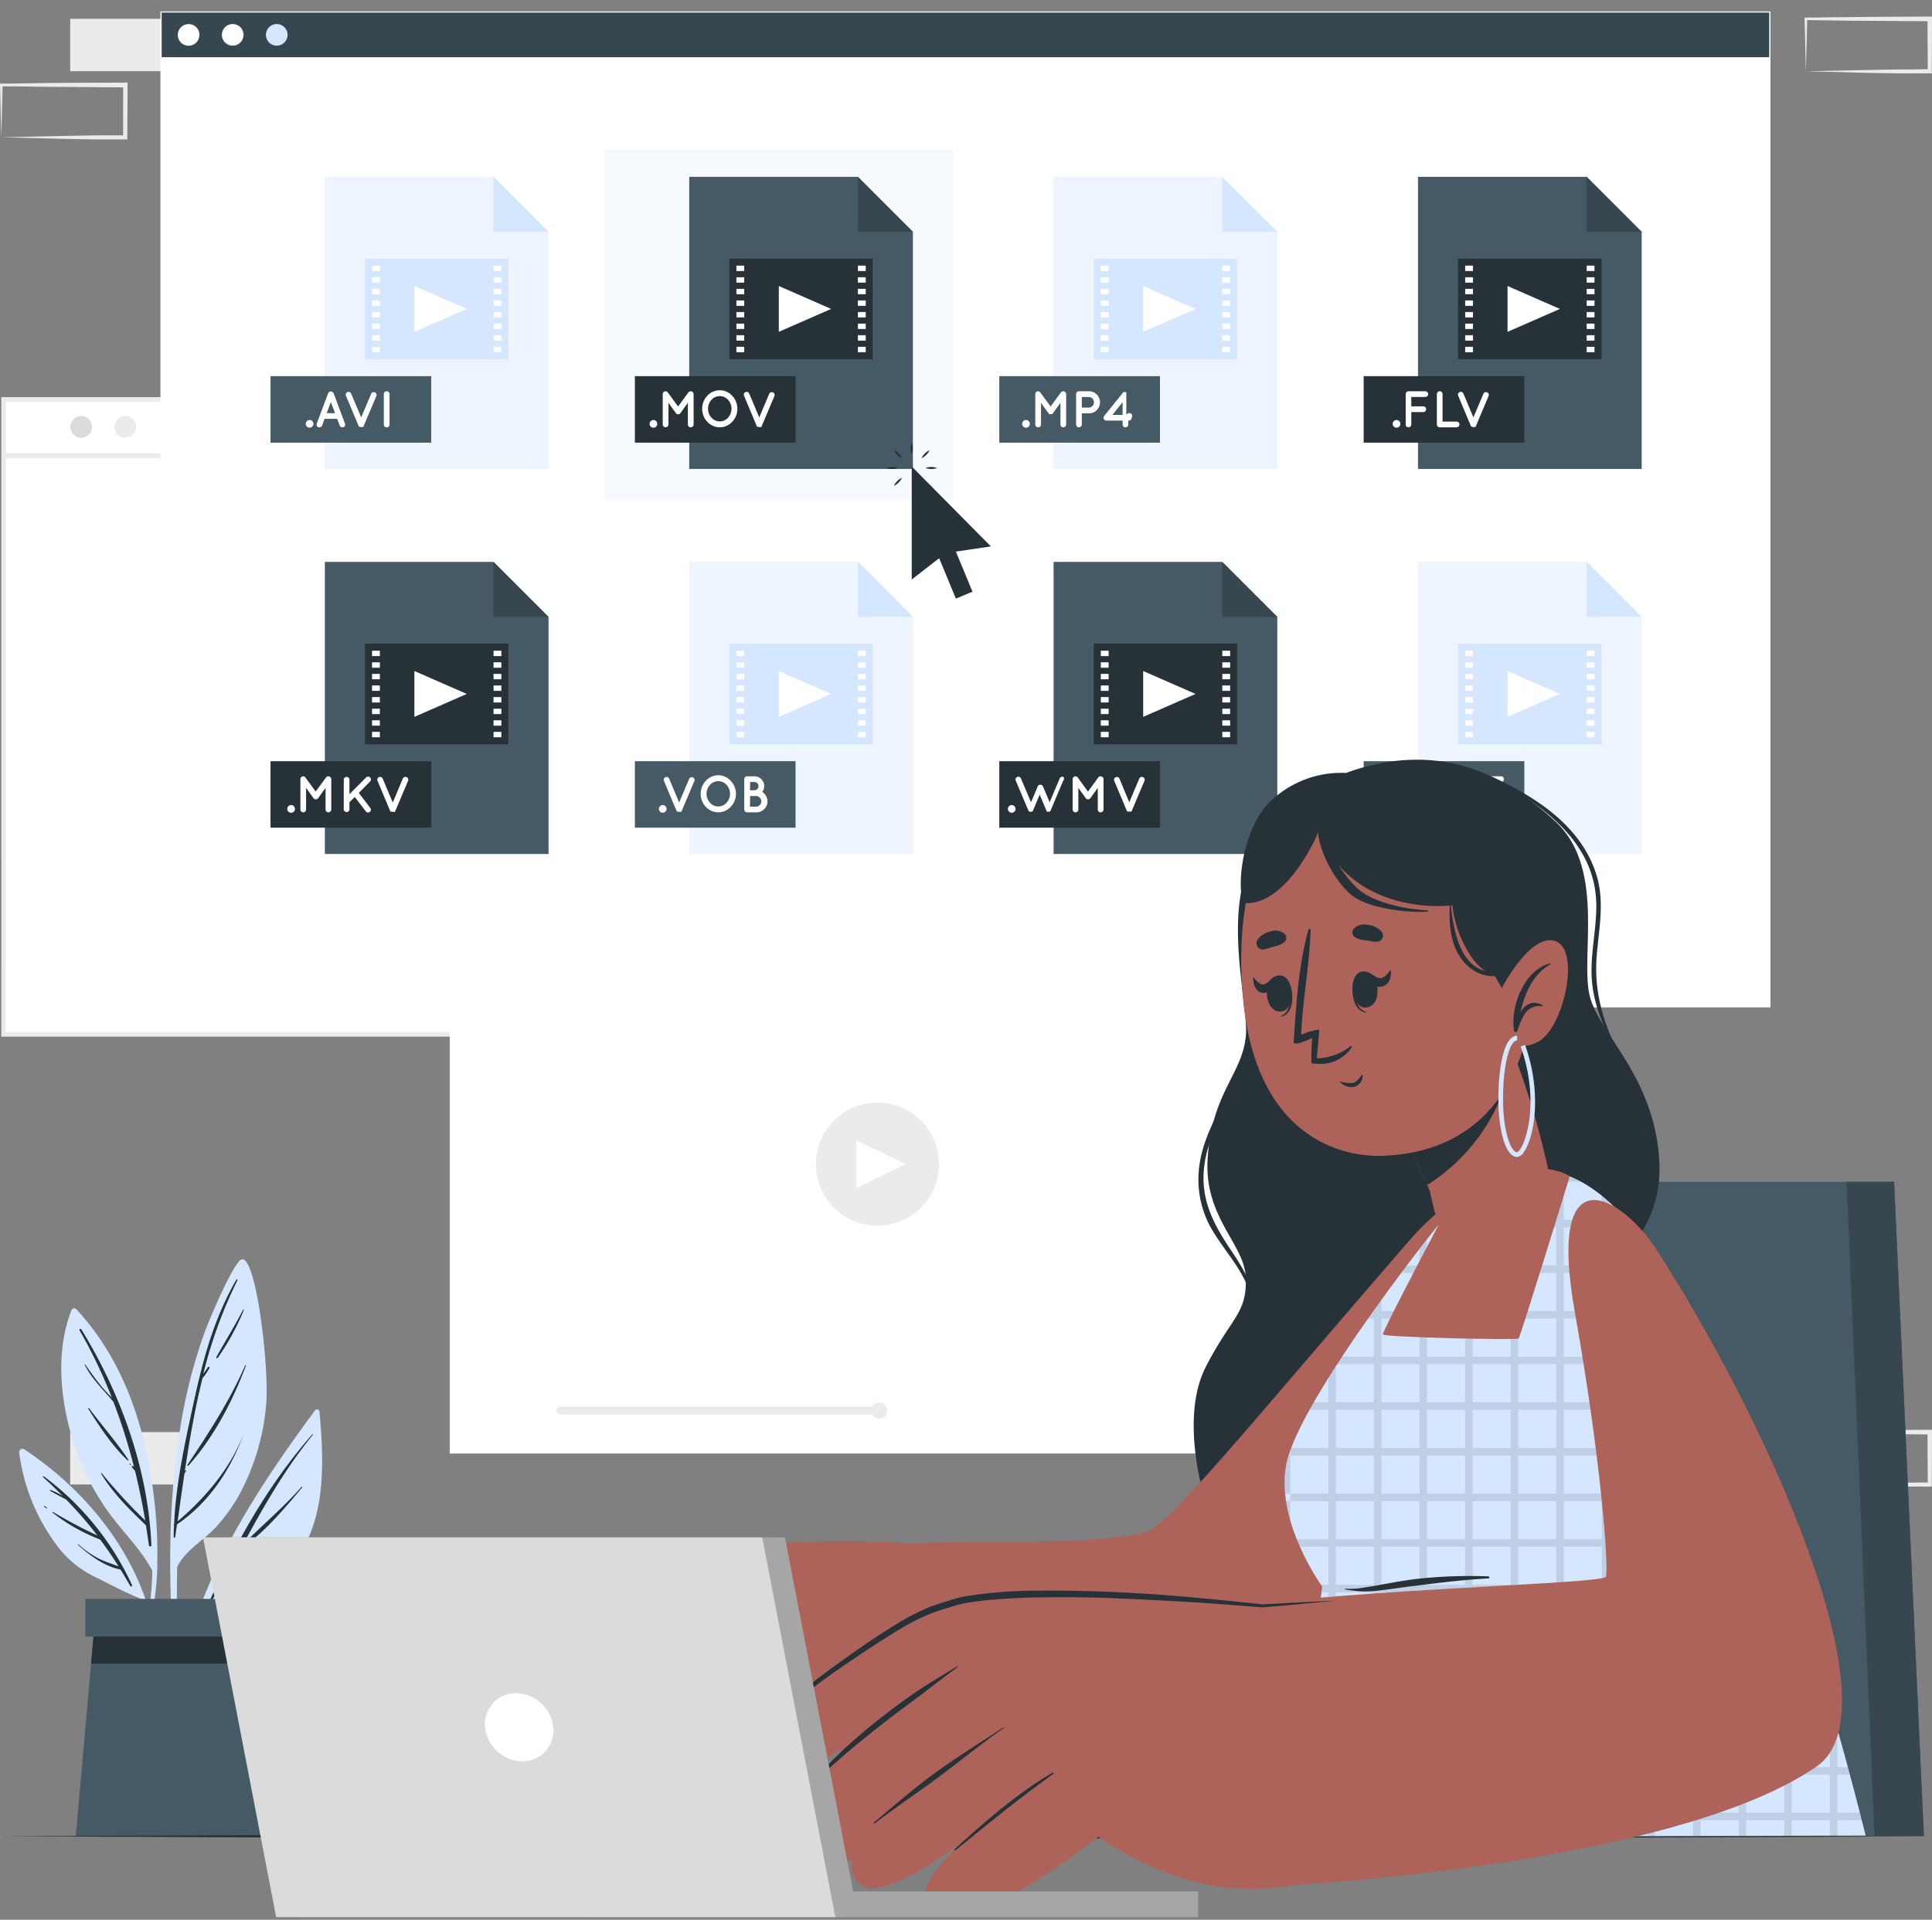
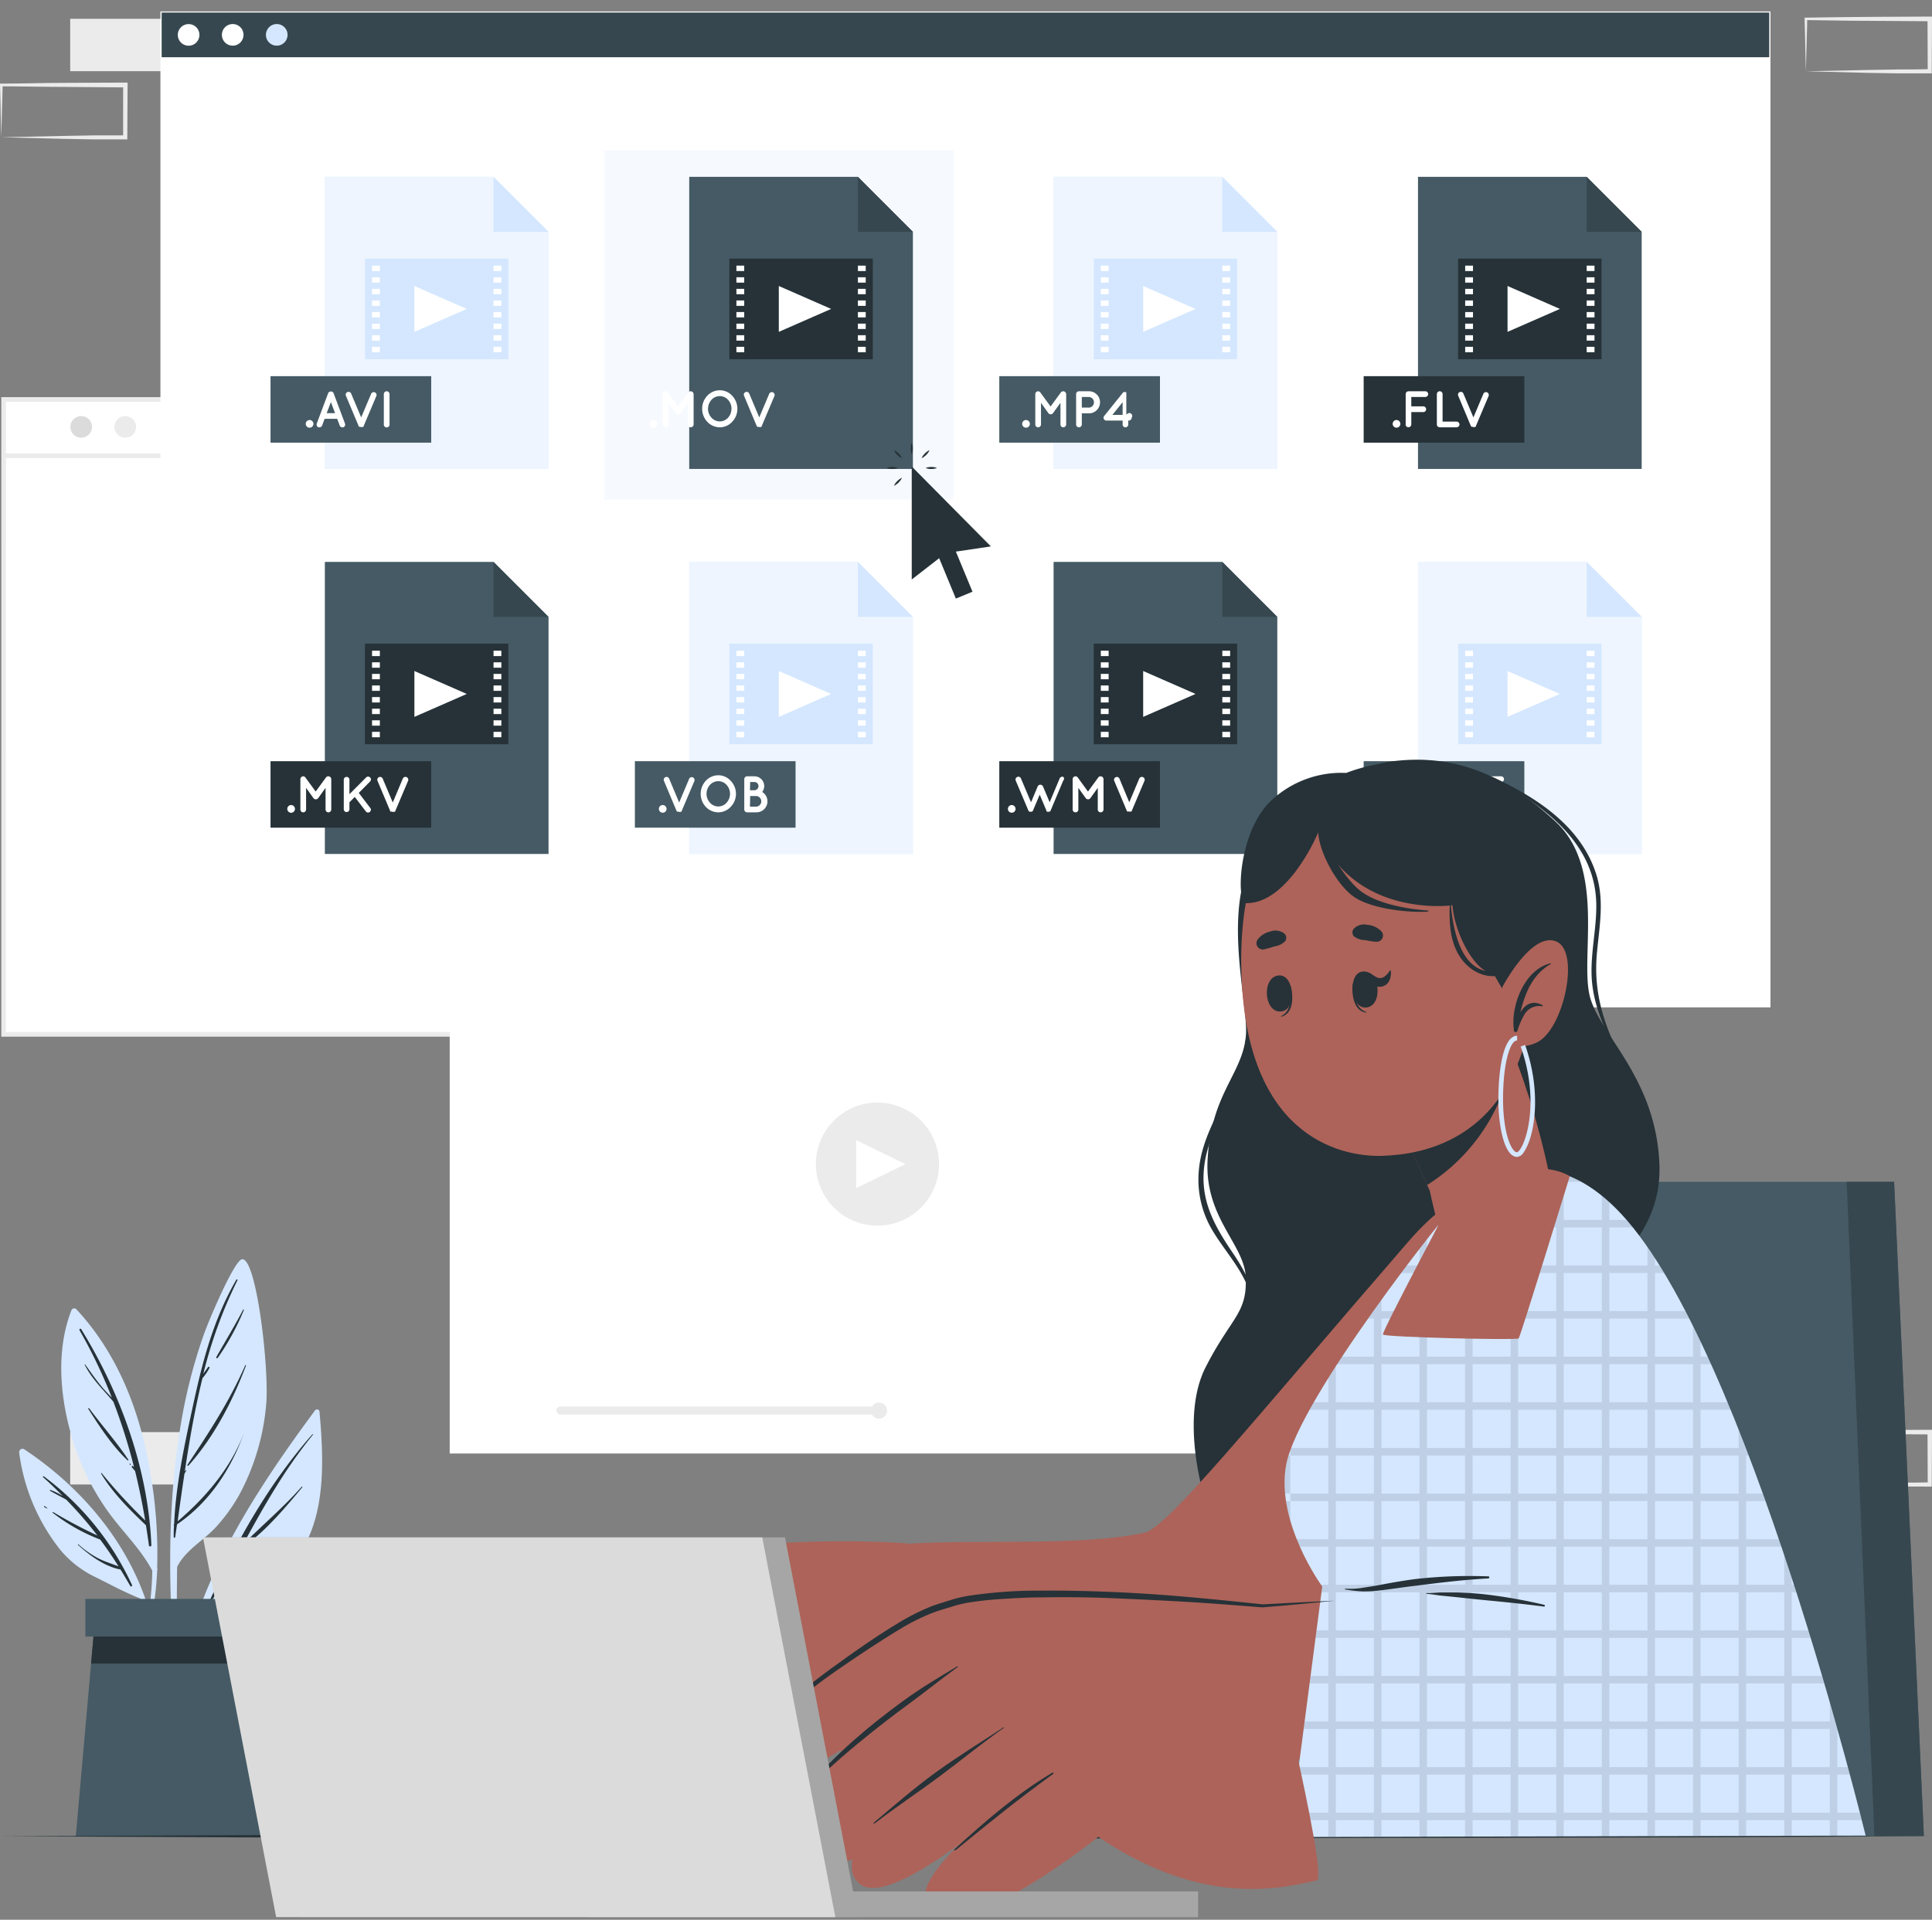
<svg xmlns="http://www.w3.org/2000/svg" width="653" height="649" fill="none">
  <rect width="100%" height="100%" fill="#808080" stroke="none" />
  <path fill="#EBEBEB" d="m587.001 479.511 21.135-.427 10.409-.19h10.346l-.697.696-.094-17.686.791.775-20.993-.174c-6.976 0-13.952-.174-20.944-.253l.443-.427c0 2.895-.143 5.806-.222 8.748l-.174 8.938zm0 0-.221-8.748c0-2.958-.174-5.948-.206-8.938v-.427h.427c6.992 0 13.969-.253 20.945-.253l20.945-.095h.79v19.204h-.711c-3.528 0-7.072 0-10.583-.079l-10.536-.19-20.85-.474zm23.368 22.321 21.134-.427 10.409-.19c3.464 0 6.897 0 10.346-.079l-.696.696-.079-17.686.775.776-20.945-.143c-6.976 0-13.952-.174-20.944-.253l.442-.427c0 2.895-.142 5.806-.205 8.748l-.237 8.985zm0 0-.222-8.748c0-2.958-.174-5.948-.206-8.938v-.427h.428c6.992-.079 13.968-.253 20.944-.253l20.881-.111h.807v.807l-.079 17.686v.712h-.728c-3.527 0-7.055 0-10.583-.079l-10.535-.19-20.707-.459zm-46.731.016h41.889v-17.702h-41.889v17.702zM424.775 138.893l21.119-.443 10.409-.174c3.464 0 6.913 0 10.361-.095l-.712.712v-17.702l.791.791-20.944-.111c-6.992 0-13.969-.174-20.945-.253l.427-.427c0 2.895-.142 5.806-.205 8.748l-.301 8.954zm0 0-.237-8.764c0-2.958-.174-5.948-.206-8.938v-.427h.443c6.976 0 13.953-.253 20.945-.253l20.944-.095h.791v.807l-.095 17.701v.712h-11.295l-10.535-.19-20.755-.553zm23.351 22.32 21.119-.443 10.409-.174c3.464 0 6.913 0 10.362-.095l-.712.712-.048-17.702.791.791-20.944-.11c-6.977 0-13.969-.174-20.945-.253l.427-.428c0 2.895-.126 5.806-.206 8.748l-.253 8.954zm0 0-.221-8.764c-.079-2.958-.19-5.948-.206-8.938v-.427h.427c6.977-.079 13.969-.253 20.945-.253l20.945-.095h.79v.807l-.094 17.702v.696h-.696c-3.528 0-7.072 0-10.599-.079l-10.536-.19-20.755-.459zm-46.714-.016h41.889v-17.701h-41.889v17.701zM23.728 501.848h41.89v-17.702h-41.89v17.702zm0-477.787h41.89V6.359h-41.89v17.702zM.443 46.398l21.119-.443 10.409-.19h10.361l-.712.712V28.775l.791.775-21.087-.174c-6.992 0-13.968-.19-20.881-.19l.427-.427c0 2.895-.142 5.806-.206 8.748l-.221 8.89zm0 0-.237-8.764c0-2.958-.174-5.948-.206-8.938v-.427h.443c6.976 0 13.953-.253 20.945-.253l20.944-.095h.791v.807l-.095 17.701v.696H31.733l-10.535-.19-20.755-.537zm609.926-22.305 21.134-.443 10.409-.174c3.464 0 6.897 0 10.346-.095l-.696.712-.079-17.702.775.791-20.945-.142c-6.976 0-13.952-.174-20.944-.253l.442-.428c0 2.895-.142 5.806-.205 8.748l-.237 8.986zm0 0-.222-8.764c0-2.958-.174-5.932-.206-8.938v-.427h.428c6.992-.08 13.968-.237 20.944-.253l20.881-.11h.807v.79l-.079 17.702v.712h-11.311l-10.535-.174-20.707-.538zM377.381 418.671h-41.889v17.702h41.889v-17.702zm-23.365-22.321-21.134.443-10.393.174c-3.465.079-6.913 0-10.362.079l.712-.696.079 17.701-.791-.791 20.945.095c6.976 0 13.968.174 20.944.269l-.427.427c0-2.895.127-5.821.206-8.764l.221-8.937zm0 0 .222 8.748c.079 2.958.174 5.948.205 8.953v.427H354c-6.976.079-13.968.253-20.944.253l-20.945.111h-.791v-.791l.079-17.701v-.712h.681c3.527 0 7.071 0 10.583.095l10.551.174 20.802.443z" />
  <path fill="#fff" d="M290.331 135.049H1.156v214.619h289.175V135.049z" />
  <path fill="#EBEBEB" d="M291.119 350.459H.441V134.258h290.757l-.079 216.201zM1.944 348.877h287.593V135.84H2.023l-.079 213.037z" />
  <path fill="#EBEBEB" d="M290.331 153.288H1.156v1.582h289.175v-1.582z" />
  <path fill="#fff" d="M16.262 144.318a3.656 3.656 0 0 1-4.367 3.584 3.655 3.655 0 0 1 .712-7.238 3.638 3.638 0 0 1 3.655 3.654z" />
  <path fill="#DBDBDB" d="M31.101 144.318a3.651 3.651 0 0 1-2.255 3.376 3.65 3.65 0 0 1-3.983-.792 3.653 3.653 0 1 1 6.238-2.584z" />
  <path fill="#EBEBEB" d="M45.988 144.318a3.654 3.654 0 1 1-3.638-3.654 3.636 3.636 0 0 1 3.366 2.257c.182.443.274.918.272 1.397zm395.179 132.945H151.992v18.461h289.175v-18.461z" />
  <path fill="#fff" d="M167.035 286.533a3.655 3.655 0 1 1-7.31 0 3.655 3.655 0 0 1 7.31 0zm14.902 0a3.657 3.657 0 0 1-2.255 3.376 3.653 3.653 0 1 1 2.255-3.376z" />
  <path fill="#D4E7FF" d="M196.84 286.533a3.658 3.658 0 0 1-2.256 3.376 3.65 3.65 0 0 1-3.982-.792 3.655 3.655 0 0 1 .553-5.622 3.652 3.652 0 0 1 2.03-.616 3.67 3.67 0 0 1 3.655 3.654z" />
  <path fill="#fff" d="M441.167 295.739H151.992v195.636h289.175V295.739z" />
  <path fill="#EBEBEB" d="M281.868 408.261a20.8 20.8 0 0 1 26.268-32.004 20.806 20.806 0 0 1 8.847 21.353 20.804 20.804 0 0 1-5.692 10.651 20.815 20.815 0 0 1-29.423 0z" />
  <path fill="#fff" d="M289.379 401.665v-16.23l16.673 8.115-16.673 8.115zm112.302 73.828H189.388a1.361 1.361 0 0 0 0 2.721h212.293a1.36 1.36 0 1 0 0-2.721z" />
  <path fill="#EBEBEB" d="M189.388 475.493a1.361 1.361 0 0 0 0 2.721h107.713v-2.721H189.388z" />
  <path fill="#EBEBEB" d="M294.379 476.869a2.717 2.717 0 0 1 3.252-2.668 2.728 2.728 0 0 1 1.393.744 2.727 2.727 0 0 1 .59 2.966 2.72 2.72 0 0 1-5.235-1.042z" />
  <path fill="#fff" d="M424.082 472.456v3.955h1.25v-2.705h2.705v-1.25h-3.955zm8.147 0h-2.706v1.25h2.706v2.705h1.249v-3.955h-1.249zm0 7.894h-2.706v1.249h3.955v-3.954h-1.249v2.705zm-6.897-2.705h-1.25v3.954h3.955v-1.249h-2.705v-2.705zm-263.437-4.747v7.926l6.39-3.971-6.39-3.955zm9.856 4.066a1.573 1.573 0 0 1 .253-.886.842.842 0 0 1 .696-.427.83.83 0 0 1 .696.427c.177.261.266.572.253.886.008.32-.08.634-.253.902a.842.842 0 0 1-.294.302.843.843 0 0 1-.402.125.886.886 0 0 1-.696-.427 1.573 1.573 0 0 1-.253-.902zm1.487 0a1.33 1.33 0 0 0-.174-.664.413.413 0 0 0-.364-.222c-.111 0-.238 0-.348.222a1.186 1.186 0 0 0-.19.664c-.002.24.064.476.19.681a.393.393 0 0 0 .356.223.4.4 0 0 0 .356-.223c.113-.209.173-.443.174-.681zm1.215 0c0-.315.093-.624.269-.886a.83.83 0 0 1 .696-.427.842.842 0 0 1 .696.427c.171.264.259.572.253.886.009.32-.079.634-.253.902a.882.882 0 0 1-.696.427.843.843 0 0 1-.402-.125.842.842 0 0 1-.294-.302 1.581 1.581 0 0 1-.269-.902zm1.582 0a1.186 1.186 0 0 0-.19-.664c-.11-.158-.237-.237-.348-.222a.429.429 0 0 0-.364.222 1.33 1.33 0 0 0-.174.664c.001.238.061.472.174.681a.469.469 0 0 0 .364.221.442.442 0 0 0 .348-.221c.088-.216.115-.451.079-.681h.111zm1.441-.712a.285.285 0 1 1 0 .57.285.285 0 0 1 0-.57zm0 1.503c.076 0 .148.03.202.083a.288.288 0 0 1 0 .403.288.288 0 0 1-.403 0 .284.284 0 0 1 .201-.486zm.536-.791c.002-.312.09-.619.253-.886a.868.868 0 0 1 .712-.427.848.848 0 0 1 .696.427c.17.264.258.572.253.886.008.32-.08.634-.253.902a.89.89 0 0 1-.696.427.9.9 0 0 1-.712-.427 1.769 1.769 0 0 1-.253-.902zm1.487 0a1.194 1.194 0 0 0-.174-.664c-.111-.158-.238-.237-.348-.222a.413.413 0 0 0-.364.222 1.33 1.33 0 0 0-.174.664c.001.238.061.472.174.681a.393.393 0 0 0 .356.223.4.4 0 0 0 .356-.223c.12-.207.18-.442.174-.681zm1.283 0a1.578 1.578 0 0 1 .253-.885.775.775 0 0 1 1.392 0c.177.26.266.571.253.885.009.32-.08.634-.253.902a.781.781 0 0 1-.696.434.78.78 0 0 1-.696-.434 1.573 1.573 0 0 1-.253-.902zm1.487 0a1.186 1.186 0 0 0-.19-.664.376.376 0 0 0-.348-.221c-.111 0-.237 0-.348.221a1.186 1.186 0 0 0-.19.664c-.002.24.064.476.19.681a.44.44 0 0 0 .348.221.391.391 0 0 0 .348-.221c.098-.213.137-.448.111-.681h.079zm226.611 0a1.467 1.467 0 0 1 .253-.885.775.775 0 0 1 1.392 0c.171.263.259.572.253.885.009.32-.079.634-.253.902a.781.781 0 0 1-.696.434.78.78 0 0 1-.696-.434 1.589 1.589 0 0 1-.253-.902zm1.487 0a1.186 1.186 0 0 0-.19-.664c-.11-.158-.237-.237-.348-.221-.11.015-.237 0-.348.221a1.186 1.186 0 0 0-.19.664c-.001.24.064.476.19.681a.38.38 0 0 0 .696 0 1.28 1.28 0 0 0 .19-.681zm2.578-.269c.09.085.16.189.207.303a.876.876 0 0 1 .062.361.913.913 0 0 1-.269.649.916.916 0 0 1-.664.285.886.886 0 0 1-.649-.285.195.195 0 0 1-.073-.15.188.188 0 0 1 .073-.151.226.226 0 0 1 .301 0 .442.442 0 0 0 .348.159.47.47 0 0 0 .364-.159.505.505 0 0 0 .158-.348.527.527 0 0 0-.158-.364.447.447 0 0 0-.364-.142.425.425 0 0 0-.348.142.221.221 0 0 1-.301 0l.111-.98a.333.333 0 0 1 .095-.159h1.218c.029 0 .057.006.083.017a.223.223 0 0 1 .069.049.212.212 0 0 1 .054.156.207.207 0 0 1-.206.206h-.933v.379h.253a.916.916 0 0 1 .569.032zm1.266-.443c.075 0 .147.03.201.083a.288.288 0 0 1 0 .403.287.287 0 0 1-.403 0 .285.285 0 0 1 .202-.486zm0 1.503a.286.286 0 0 1 .268.285.276.276 0 0 1-.083.185.276.276 0 0 1-.185.083.286.286 0 0 1-.285-.268c0-.076.03-.148.083-.202a.288.288 0 0 1 .202-.083zm1.961-1.076a.933.933 0 0 1-.664 1.582.913.913 0 0 1-.649-.269.189.189 0 0 1 0-.3.221.221 0 0 1 .301 0 .489.489 0 0 0 .348.142.506.506 0 0 0 .363-.142.475.475 0 0 0 .159-.364.536.536 0 0 0-.507-.506.19.19 0 0 1-.158 0 .209.209 0 0 1-.048-.232.22.22 0 0 1 .048-.069l.38-.379h-.601a.225.225 0 0 1-.157-.065.225.225 0 0 1-.065-.157.211.211 0 0 1 .066-.151.222.222 0 0 1 .072-.044.216.216 0 0 1 .084-.011h1.107a.219.219 0 0 1 .084.011.212.212 0 0 1 .138.195.345.345 0 0 1 0 .111l-.475.49a.901.901 0 0 1 .174.158zm2.246.016a.882.882 0 0 1 .285.664.98.98 0 0 1-.934.934.878.878 0 0 1-.648-.285.198.198 0 0 1-.055-.067.198.198 0 0 1 0-.167.198.198 0 0 1 .055-.067.223.223 0 0 1 .3 0 .467.467 0 0 0 .364.159.453.453 0 0 0 .348-.159.505.505 0 0 0 .158-.348.46.46 0 0 0-.158-.364.436.436 0 0 0-.348-.142.463.463 0 0 0-.364.142.22.22 0 0 1-.3 0l.11-.98a.341.341 0 0 1 .095-.159h1.203a.223.223 0 0 1 .221.222.211.211 0 0 1-.066.151.197.197 0 0 1-.072.044.214.214 0 0 1-.083.011h-.918v.379a.673.673 0 0 1 .253 0 .87.87 0 0 1 .554.032z" />
  <path fill="#A6A6A6" d="M400.068 316.242a6.655 6.655 0 0 1-1.914.791 6.602 6.602 0 0 1-7.989-4.825 6.602 6.602 0 0 1 4.825-7.989 6.596 6.596 0 0 1 5.046 12.023h.032z" />
  <path fill="#fff" d="M398.596 309.866a2.014 2.014 0 0 1-2.401 1.971 2.014 2.014 0 0 1-1.578-1.579 2.003 2.003 0 0 1 .854-2.062 2.007 2.007 0 0 1 3.125 1.67zm1.47 5.537v.838a6.599 6.599 0 0 1-1.914.791 6.51 6.51 0 0 1-5.031-.791v-.838a3.483 3.483 0 0 1 3.472-3.246 3.48 3.48 0 0 1 3.473 3.246z" />
-   <path fill="#A6A6A6" d="M426.737 305.548h-8.796v1.74h8.796v-1.74zm0 3.496h-8.796v1.724h8.796v-1.724zm0 3.512h-8.796v1.724h8.796v-1.724zm-85.723-5.869H166.418v3.796h174.596v-3.796z" />
  <path fill="#EBEBEB" d="M244.992 314.217h-78.574v2.974h78.574v-2.974z" />
  <path fill="#fff" d="M597.994 4.24H54.637v335.92h543.357V4.24z" />
  <path fill="#fff" d="M598.406 340.555H54.226V3.875h544.18v336.68zm-543.357-.791h542.598V4.634H55.049v335.13z" />
  <path fill="#37474F" d="M597.994 4.24H54.637v15.107h543.357V4.239z" />
  <path fill="#fff" d="M67.402 11.785a3.654 3.654 0 1 1-3.686-3.638 3.639 3.639 0 0 1 3.686 3.638zm14.903 0a3.654 3.654 0 1 1-3.655-3.654 3.638 3.638 0 0 1 3.655 3.654z" />
  <path fill="#D4E7FF" d="M97.191 11.785a3.654 3.654 0 1 1-3.638-3.654 3.639 3.639 0 0 1 3.638 3.654zm88.21 146.754h-75.6V59.78h56.996l18.604 18.604v80.155z" />
  <path fill="#fff" d="M185.401 158.539h-75.6V59.78h56.996l18.604 18.604v80.155z" opacity=".6" />
  <path fill="#D4E7FF" d="M185.4 78.384h-18.603V59.78L185.4 78.384zm-13.575 9.049h-48.47v34.011h48.47V87.433z" />
  <path fill="#fff" d="M140.062 96.686v15.503l17.702-7.751-17.702-7.752zm-11.674-6.88h-2.642v1.819h2.642v-1.82zm0 3.922h-2.642v1.82h2.642v-1.82zm0 3.923h-2.642v1.82h2.642v-1.82zm0 3.924h-2.642v1.819h2.642v-1.819zm0 3.907h-2.642v1.82h2.642v-1.82zm0 3.923h-2.642v1.819h2.642v-1.819zm0 3.923h-2.642v1.819h2.642v-1.819zm0 3.924h-2.642v1.819h2.642v-1.819zm41.066-27.446h-2.642v1.819h2.642v-1.82zm0 3.922h-2.642v1.82h2.642v-1.82zm0 3.923h-2.642v1.82h2.642v-1.82zm0 3.924h-2.642v1.819h2.642v-1.819zm0 3.907h-2.642v1.82h2.642v-1.82zm0 3.923h-2.642v1.819h2.642v-1.819zm0 3.923h-2.642v1.819h2.642v-1.819zm0 3.924h-2.642v1.819h2.642v-1.819z" />
  <path fill="#455A64" d="M145.741 127.17H91.434v22.479h54.307V127.17z" />
  <path fill="#fff" d="M104.641 141.993a1.297 1.297 0 1 1 0 2.595 1.297 1.297 0 0 1 0-2.595zm9.319-.411h-4.239l-.839 2.262a.968.968 0 0 1-.917.617 1.23 1.23 0 0 1-.332 0 1.013 1.013 0 0 1-.57-1.266l3.844-10.25a.98.98 0 0 1 .934-.602.947.947 0 0 1 .917.602l3.844 10.25a1 1 0 0 1-.569 1.266c-.11.018-.223.018-.333 0a.918.918 0 0 1-.885-.617l-.855-2.262zm-.712-1.914-1.407-3.734-1.424 3.734h2.831zm8.146 4.618-.126-.095a.287.287 0 0 1-.079-.11.54.54 0 0 0 0-.127l-4.271-10.172a.924.924 0 0 1 0-.727.931.931 0 0 1 .522-.506.965.965 0 0 1 1.249.506l3.386 8.052 3.401-8.052a.963.963 0 0 1 1.706.047.959.959 0 0 1 .065.68l-4.302 10.172a.54.54 0 0 1 0 .127l-.095.11-.111.095-.142.095h-.696l-.159-.11-.348.015zm8.336-11.057a.962.962 0 0 1 .284-.677.944.944 0 0 1 .681-.273.951.951 0 0 1 .965.95v10.266a.966.966 0 1 1-1.93 0v-10.266z" />
  <path fill="#D4E7FF" d="M322.266 50.795h-118.09v118.091h118.09V50.796z" opacity=".2" />
  <path fill="#455A64" d="M308.553 158.539h-75.6V59.78h56.997l18.603 18.604v80.155z" />
  <path fill="#37474F" d="M308.553 78.384h-18.604V59.78l18.604 18.604z" />
  <path fill="#263238" d="M294.993 87.433h-48.47v34.011h48.47V87.433z" />
  <path fill="#fff" d="M263.23 96.686v15.503l17.686-7.751-17.686-7.752zm-11.69-6.88h-2.642v1.819h2.642v-1.82zm0 3.922h-2.642v1.82h2.642v-1.82zm0 3.923h-2.642v1.82h2.642v-1.82zm0 3.924h-2.642v1.819h2.642v-1.819zm0 3.907h-2.642v1.82h2.642v-1.82zm0 3.923h-2.642v1.819h2.642v-1.819zm0 3.923h-2.642v1.819h2.642v-1.819zm0 3.924h-2.642v1.819h2.642v-1.819zm41.067-27.446h-2.642v1.819h2.642v-1.82zm0 3.922h-2.642v1.82h2.642v-1.82zm0 3.923h-2.642v1.82h2.642v-1.82zm0 3.924h-2.642v1.819h2.642v-1.819zm0 3.907h-2.642v1.82h2.642v-1.82zm0 3.923h-2.642v1.819h2.642v-1.819zm0 3.923h-2.642v1.819h2.642v-1.819zm0 3.924h-2.642v1.819h2.642v-1.819z" />
-   <path fill="#263238" d="M268.893 127.17h-54.307v22.479h54.307V127.17z" />
  <path fill="#fff" d="M220.852 141.993a1.297 1.297 0 1 1 0 2.595 1.297 1.297 0 0 1 0-2.595zm13.585-8.765v10.267a1 1 0 0 1-.981.965.964.964 0 0 1-.965-.965v-7.324l-2.499 3.48a.923.923 0 0 1-.337.302.921.921 0 0 1-.439.109.968.968 0 0 1-.791-.411l-2.499-3.48v7.324a.964.964 0 0 1-.965.965.98.98 0 0 1-.965-.965v-10.267a.967.967 0 0 1 .965-.949.938.938 0 0 1 .759.396l3.465 4.746 3.464-4.746a.986.986 0 0 1 .791-.396 1 1 0 0 1 .997.949zm13.036.554a6.44 6.44 0 0 1 1.755 4.414 6.33 6.33 0 0 1-1.755 4.398 5.675 5.675 0 0 1-4.161 1.866 5.834 5.834 0 0 1-4.255-1.866 6.33 6.33 0 0 1-1.725-4.398 6.332 6.332 0 0 1 1.725-4.414 5.82 5.82 0 0 1 4.255-1.85 5.691 5.691 0 0 1 4.161 1.85zm-.222 4.414a4.554 4.554 0 0 0-1.186-3.053 3.76 3.76 0 0 0-2.785-1.231 3.767 3.767 0 0 0-2.784 1.231 4.473 4.473 0 0 0-1.186 3.053 4.335 4.335 0 0 0 1.186 3.022 3.742 3.742 0 0 0 2.784 1.246 3.733 3.733 0 0 0 2.785-1.246 4.413 4.413 0 0 0 1.154-3.022h.032zm8.688 6.091-.111-.095a.296.296 0 0 1 0-.111.34.34 0 0 0-.095-.127l-4.255-10.171a.924.924 0 0 1 .205-1.037.91.91 0 0 1 .317-.197.93.93 0 0 1 1.233.506l3.386 8.052 3.401-8.052a.963.963 0 0 1 1.207-.419.964.964 0 0 1 .565 1.147l-4.303 10.171a.54.54 0 0 1 0 .127s0 .079-.095.111l-.095.095-.127.095h-.696l-.158-.111-.379.016z" />
  <path fill="#D4E7FF" d="M431.721 158.539h-75.616V59.78h57.013l18.603 18.604v80.155z" />
  <path fill="#fff" d="M431.721 158.539h-75.616V59.78h57.013l18.603 18.604v80.155z" opacity=".6" />
  <path fill="#D4E7FF" d="M431.721 78.384h-18.604V59.78l18.604 18.604zm-13.575 9.049h-48.47v34.011h48.47V87.433z" />
  <path fill="#fff" d="M386.383 96.686v15.503l17.701-7.751-17.701-7.752zm-11.675-6.88h-2.642v1.819h2.642v-1.82zm0 3.922h-2.642v1.82h2.642v-1.82zm0 3.923h-2.642v1.82h2.642v-1.82zm0 3.924h-2.642v1.819h2.642v-1.819zm0 3.907h-2.642v1.82h2.642v-1.82zm0 3.923h-2.642v1.819h2.642v-1.819zm0 3.923h-2.642v1.819h2.642v-1.819zm0 3.924h-2.642v1.819h2.642v-1.819zm41.067-27.446h-2.642v1.819h2.642v-1.82zm0 3.922h-2.642v1.82h2.642v-1.82zm0 3.923h-2.642v1.82h2.642v-1.82zm0 3.924h-2.642v1.819h2.642v-1.819zm0 3.907h-2.642v1.82h2.642v-1.82zm0 3.923h-2.642v1.819h2.642v-1.819zm0 3.923h-2.642v1.819h2.642v-1.819zm0 3.924h-2.642v1.819h2.642v-1.819z" />
  <path fill="#455A64" d="M392.061 127.17h-54.307v22.479h54.307V127.17z" />
  <path fill="#fff" d="M346.785 141.993a1.293 1.293 0 0 1 1.199.801 1.298 1.298 0 1 1-1.199-.801zm13.574-8.764v10.267a1 1 0 0 1-.981.965.944.944 0 0 1-.677-.284.96.96 0 0 1-.205-.313.964.964 0 0 1-.067-.368v-7.325l-2.516 3.481a.916.916 0 0 1-.775.411.978.978 0 0 1-.807-.411l-2.483-3.481v7.325a.979.979 0 0 1-.981.965.968.968 0 0 1-.949-.965v-10.267a.948.948 0 0 1 .949-.949.958.958 0 0 1 .759.395l3.465 4.746 3.464-4.746a.965.965 0 0 1 .775-.395.995.995 0 0 1 1.029.949zm7.421 6.501h-2.135v3.765a.984.984 0 0 1-.981.965.961.961 0 0 1-.949-.965v-10.266a.95.95 0 0 1 .949-.95h3.164a3.738 3.738 0 0 1 3.668 2.241 3.737 3.737 0 0 1-.873 4.209 3.737 3.737 0 0 1-2.795 1.001h-.048zm-2.135-1.93h2.135a1.793 1.793 0 0 0 1.383-.462c.186-.169.334-.375.436-.604a1.812 1.812 0 0 0-.436-2.063 1.803 1.803 0 0 0-1.383-.462h-2.135v3.591zm16.845 3.418a.975.975 0 0 1-.282.682.955.955 0 0 1-.683.283h-.174v1.313a.975.975 0 0 1-.282.682.955.955 0 0 1-.683.283.947.947 0 0 1-.949-.965v-1.313h-5.489a.836.836 0 0 1-.585-.206.933.933 0 0 1-.159-1.345l6.439-8.004v-.079c.031.01.064.01.095 0h.11c.111 0 0 0 0 0h.665l.095.079h.079v.079a.119.119 0 0 0 0 .079.515.515 0 0 1 0 .111v.111c0 .11 0 0 0 0v7.087h.174a.99.99 0 1 1 1.629 1.123zm-3.053-5.252-3.464 4.303h3.464v-4.303z" />
  <path fill="#455A64" d="M554.873 158.539h-75.6V59.78h56.997l18.603 18.604v80.155z" />
  <path fill="#37474F" d="M554.873 78.384H536.27V59.78l18.603 18.604z" />
  <path fill="#263238" d="M541.298 87.433h-48.47v34.011h48.47V87.433z" />
  <path fill="#fff" d="M509.535 96.686v15.503l17.702-7.751-17.702-7.752zm-11.674-6.88h-2.642v1.819h2.642v-1.82zm0 3.922h-2.642v1.82h2.642v-1.82zm0 3.923h-2.642v1.82h2.642v-1.82zm0 3.924h-2.642v1.819h2.642v-1.819zm0 3.907h-2.642v1.82h2.642v-1.82zm0 3.923h-2.642v1.819h2.642v-1.819zm0 3.923h-2.642v1.819h2.642v-1.819zm0 3.924h-2.642v1.819h2.642v-1.819zm41.066-27.446h-2.642v1.819h2.642v-1.82zm0 3.922h-2.642v1.82h2.642v-1.82zm0 3.923h-2.642v1.82h2.642v-1.82zm0 3.924h-2.642v1.819h2.642v-1.819zm0 3.907h-2.642v1.82h2.642v-1.82zm0 3.923h-2.642v1.819h2.642v-1.819zm0 3.923h-2.642v1.819h2.642v-1.819zm0 3.924h-2.642v1.819h2.642v-1.819z" />
  <path fill="#263238" d="M515.214 127.17h-54.308v22.479h54.308V127.17z" />
  <path fill="#fff" d="M472.012 141.993a1.297 1.297 0 1 1 0 2.595 1.297 1.297 0 0 1 0-2.595zm3.098 1.502v-10.266a.956.956 0 0 1 .965-.95h5.679a.98.98 0 0 1 .965.95.998.998 0 0 1-.965.98h-4.746v3.164h4.066a.978.978 0 0 1 .667.293.978.978 0 0 1 .214 1.04.948.948 0 0 1-.881.597h-4.066v4.176a.967.967 0 0 1-1.647.683.967.967 0 0 1-.283-.683l.032.016zm10.538 0v-10.266a.967.967 0 0 1 1.648-.683.966.966 0 0 1 .282.683v9.301h4.746a.98.98 0 0 1 .965.965.997.997 0 0 1-.965.965h-5.679a.964.964 0 0 1-.997-.965zm11.768.792-.126-.095a.283.283 0 0 1-.079-.111l-.095-.127-4.256-10.171a.918.918 0 0 1 .522-1.234.934.934 0 0 1 1.234.506l3.386 8.052 3.401-8.052a.963.963 0 0 1 1.706.047.967.967 0 0 1 .065.681l-4.302 10.171a.54.54 0 0 1 0 .127s-.08.079-.095.111a.61.61 0 0 1-.095.095l-.127.095h-.696l-.158-.111-.285.016z" />
  <path fill="#455A64" d="M185.401 288.699h-75.6v-98.743h56.996l18.604 18.603v80.14z" />
  <path fill="#37474F" d="M185.4 208.559h-18.603v-18.603l18.603 18.603z" />
  <path fill="#263238" d="M171.825 217.593h-48.47v34.011h48.47v-34.011z" />
  <path fill="#fff" d="M140.062 226.847v15.502l17.702-7.751-17.702-7.751zm-11.674-6.866h-2.642v1.82h2.642v-1.82zm0 3.923h-2.642v1.82h2.642v-1.82zm0 3.908h-2.642v1.819h2.642v-1.819zm0 3.923h-2.642v1.82h2.642v-1.82zm0 3.923h-2.642v1.819h2.642v-1.819zm0 3.923h-2.642v1.819h2.642v-1.819zm0 3.924h-2.642v1.819h2.642v-1.819zm0 3.907h-2.642v1.819h2.642v-1.819zm41.066-27.431h-2.642v1.82h2.642v-1.82zm0 3.923h-2.642v1.82h2.642v-1.82zm0 3.908h-2.642v1.819h2.642v-1.819zm0 3.923h-2.642v1.82h2.642v-1.82zm0 3.923h-2.642v1.819h2.642v-1.819zm0 3.923h-2.642v1.819h2.642v-1.819zm0 3.924h-2.642v1.819h2.642v-1.819zm0 3.907h-2.642v1.819h2.642v-1.819z" />
  <path fill="#263238" d="M145.741 257.33H91.434v22.479h54.307V257.33z" />
  <path fill="#fff" d="M98.395 272.153a1.315 1.315 0 0 1 1.297 1.313 1.297 1.297 0 0 1-2.594 0 1.314 1.314 0 0 1 1.297-1.313zm13.573-8.748v10.267a.967.967 0 0 1-1.333.881.934.934 0 0 1-.313-.205.939.939 0 0 1-.284-.676v-7.325l-2.499 3.481a.973.973 0 0 1-.349.291.97.97 0 0 1-.442.104.993.993 0 0 1-.807-.395l-2.484-3.481v7.325a.976.976 0 0 1-.293.677.968.968 0 0 1-.688.272.95.95 0 0 1-.949-.949v-10.267a.967.967 0 0 1 .949-.965.93.93 0 0 1 .76.411l3.464 4.746 3.465-4.746a.93.93 0 0 1 .775-.411.988.988 0 0 1 .714.269 1.015 1.015 0 0 1 .314.696zm4.223 10.266v-10.187a.962.962 0 0 1 .957-.842.966.966 0 0 1 .958.842v4.999l5.631-5.648a.926.926 0 0 1 1.051-.217.93.93 0 0 1 .31.217.965.965 0 0 1 0 1.345l-3.829 3.876 3.86 5.062a.926.926 0 0 1 .115 1.058.922.922 0 0 1-.241.286.902.902 0 0 1-.617.222.924.924 0 0 1-.712-.348l-3.765-4.92-1.803 1.803v2.468a.967.967 0 0 1-1.595.602.967.967 0 0 1-.32-.602v-.016zm15.897.713h-.127l-.095-.111a.684.684 0 0 0 0-.143l-4.271-10.155a.952.952 0 0 1 1.236-1.256.956.956 0 0 1 .52.512l3.401 8.068 3.385-8.068a.971.971 0 0 1 1.266-.522.968.968 0 0 1 .522 1.266l-4.303 10.155a.57.57 0 0 1 0 .143l-.079.111h-.111l-.142.079h-.696l-.158-.111-.348.032z" />
  <path fill="#D4E7FF" d="M308.553 288.699h-75.6v-98.743h56.997l18.603 18.603v80.14z" />
  <path fill="#fff" d="M308.553 288.699h-75.6v-98.743h56.997l18.603 18.603v80.14z" opacity=".6" />
  <path fill="#D4E7FF" d="M308.553 208.559h-18.604v-18.603l18.604 18.603zm-13.56 9.034h-48.47v34.011h48.47v-34.011z" />
  <path fill="#fff" d="M263.23 226.847v15.502l17.686-7.751-17.686-7.751zm-11.69-6.866h-2.642v1.82h2.642v-1.82zm0 3.923h-2.642v1.82h2.642v-1.82zm0 3.908h-2.642v1.819h2.642v-1.819zm0 3.923h-2.642v1.82h2.642v-1.82zm0 3.923h-2.642v1.819h2.642v-1.819zm0 3.923h-2.642v1.819h2.642v-1.819zm0 3.924h-2.642v1.819h2.642v-1.819zm0 3.907h-2.642v1.819h2.642v-1.819zm41.067-27.431h-2.642v1.82h2.642v-1.82zm0 3.923h-2.642v1.82h2.642v-1.82zm0 3.908h-2.642v1.819h2.642v-1.819zm0 3.923h-2.642v1.82h2.642v-1.82zm0 3.923h-2.642v1.819h2.642v-1.819zm0 3.923h-2.642v1.819h2.642v-1.819zm0 3.924h-2.642v1.819h2.642v-1.819zm0 3.907h-2.642v1.819h2.642v-1.819z" />
  <path fill="#455A64" d="M268.893 257.33h-54.307v22.479h54.307V257.33z" />
  <path fill="#fff" d="M223.981 272.153a1.313 1.313 0 0 1 1.313 1.313 1.301 1.301 0 0 1-.816 1.189 1.302 1.302 0 0 1-.497.093c-.34 0-.666-.135-.906-.376a1.278 1.278 0 0 1-.376-.906 1.302 1.302 0 0 1 1.282-1.313zm4.982 2.231h-.126l-.079-.111-.095-.143-4.256-10.155a.952.952 0 0 1 .871-1.326.952.952 0 0 1 .885.582l3.386 8.068 3.401-8.068a.96.96 0 0 1 1.224-.434.959.959 0 0 1 .502.483.97.97 0 0 1 .046.695l-4.303 10.155a.57.57 0 0 1 0 .143s-.079 0-.095.111h-.095l-.127.079h-.696l-.158-.111-.285.032zm18.003-10.426a6.33 6.33 0 0 1 0 8.812 5.733 5.733 0 0 1-4.16 1.851 5.887 5.887 0 0 1-4.256-1.851 6.489 6.489 0 0 1 0-8.812 5.79 5.79 0 0 1 4.256-1.866 5.638 5.638 0 0 1 4.16 1.866zm-.222 4.398a4.502 4.502 0 0 0-1.186-3.037 3.766 3.766 0 0 0-5.568 0 4.475 4.475 0 0 0 0 6.074 3.735 3.735 0 0 0 4.309.921c.48-.215.909-.529 1.259-.921a4.473 4.473 0 0 0 1.186-3.037zm4.811 5.316v-10.267a.966.966 0 0 1 .949-.965h2.483a3.307 3.307 0 0 1 2.642 5.3 3.713 3.713 0 0 1 1.623 4.183 3.716 3.716 0 0 1-3.584 2.698h-3.164a.964.964 0 0 1-.949-.949zm1.93-6.517h1.502c.183-.003.364-.041.532-.112a1.409 1.409 0 0 0 .745-.762c.068-.17.102-.352.1-.534a1.38 1.38 0 0 0-1.377-1.377h-1.439l-.063 2.785zm0 5.536h2.183a1.8 1.8 0 0 0 1.634-1.795 1.8 1.8 0 0 0-1.634-1.796h-2.12l-.063 3.591z" />
  <path fill="#455A64" d="M431.721 288.699h-75.616v-98.743h57.013l18.603 18.603v80.14z" />
  <path fill="#37474F" d="M431.721 208.559h-18.604v-18.603l18.604 18.603z" />
  <path fill="#263238" d="M418.146 217.593h-48.47v34.011h48.47v-34.011z" />
  <path fill="#fff" d="M386.383 226.847v15.502l17.701-7.751-17.701-7.751zm-11.675-6.866h-2.642v1.82h2.642v-1.82zm0 3.923h-2.642v1.82h2.642v-1.82zm0 3.908h-2.642v1.819h2.642v-1.819zm0 3.923h-2.642v1.82h2.642v-1.82zm0 3.923h-2.642v1.819h2.642v-1.819zm0 3.923h-2.642v1.819h2.642v-1.819zm0 3.924h-2.642v1.819h2.642v-1.819zm0 3.907h-2.642v1.819h2.642v-1.819zm41.067-27.431h-2.642v1.82h2.642v-1.82zm0 3.923h-2.642v1.82h2.642v-1.82zm0 3.908h-2.642v1.819h2.642v-1.819zm0 3.923h-2.642v1.82h2.642v-1.82zm0 3.923h-2.642v1.819h2.642v-1.819zm0 3.923h-2.642v1.819h2.642v-1.819zm0 3.924h-2.642v1.819h2.642v-1.819zm0 3.907h-2.642v1.819h2.642v-1.819z" />
  <path fill="#263238" d="M392.061 257.33h-54.307v22.479h54.307V257.33z" />
  <path fill="#fff" d="M341.946 272.153a1.329 1.329 0 0 1 1.312 1.313 1.3 1.3 0 0 1-.391.913 1.294 1.294 0 0 1-.921.369 1.282 1.282 0 0 1-1.282-1.282 1.302 1.302 0 0 1 1.282-1.313zm17.419-8.257-4.272 10.14a.47.47 0 0 1-.079.158l-.079.111h-.126a.292.292 0 0 1-.158.111h-.681a.242.242 0 0 1-.158-.111h-.126a.686.686 0 0 0 0-.111.466.466 0 0 1 0-.158l-2.278-5.394-2.278 5.394a1.79 1.79 0 0 1-.079.158l-.095.111h-.095l-.143.111a.263.263 0 0 0-.142 0h-.554a.323.323 0 0 1-.142-.111h-.111l-.095-.111s0-.111-.079-.158l-4.287-10.14a.929.929 0 0 1 .21-1.034.926.926 0 0 1 .312-.2.92.92 0 0 1 1.234.49l3.417 8.068 2.246-5.347a.968.968 0 0 1 .902-.585.994.994 0 0 1 .902.585l2.246 5.347 3.385-8.068a.98.98 0 0 1 1.282-.49.94.94 0 0 1 .194.632.939.939 0 0 1-.273.602zm13.619-.491v10.267a.984.984 0 0 1-1.663.677.948.948 0 0 1-.283-.677v-7.324l-2.5 3.48a.962.962 0 0 1-.775.396.995.995 0 0 1-.791-.396l-2.499-3.48v7.324a.944.944 0 0 1-.284.677.95.95 0 0 1-.681.272.965.965 0 0 1-.965-.949v-10.267a.98.98 0 0 1 .965-.965.969.969 0 0 1 .775.412l3.449 4.746 3.464-4.746a.953.953 0 0 1 .791-.412.998.998 0 0 1 .997.965zm8.178 10.979h-.126l-.079-.111a.718.718 0 0 0-.095-.142l-4.256-10.156a.917.917 0 0 1 .522-1.234.927.927 0 0 1 .72-.012.918.918 0 0 1 .514.502l3.322 7.989 3.402-8.068a.963.963 0 0 1 1.725.049.96.96 0 0 1 .046.695l-4.303 10.156a.562.562 0 0 1 0 .142l-.094.111h-.095l-.127.079h-.696l-.158-.111-.222.111z" />
  <path fill="#D4E7FF" d="M554.873 288.699h-75.6v-98.743h56.997l18.603 18.603v80.14z" />
  <path fill="#fff" d="M554.873 288.699h-75.6v-98.743h56.997l18.603 18.603v80.14z" opacity=".6" />
  <path fill="#D4E7FF" d="M554.873 208.559H536.27v-18.603l18.603 18.603zm-13.575 9.034h-48.47v34.011h48.47v-34.011z" />
  <path fill="#fff" d="M509.535 226.847v15.502l17.702-7.751-17.702-7.751zm-11.674-6.866h-2.642v1.82h2.642v-1.82zm0 3.923h-2.642v1.82h2.642v-1.82zm0 3.908h-2.642v1.819h2.642v-1.819zm0 3.923h-2.642v1.82h2.642v-1.82zm0 3.923h-2.642v1.819h2.642v-1.819zm0 3.923h-2.642v1.819h2.642v-1.819zm0 3.924h-2.642v1.819h2.642v-1.819zm0 3.907h-2.642v1.819h2.642v-1.819zm41.066-27.431h-2.642v1.82h2.642v-1.82zm0 3.923h-2.642v1.82h2.642v-1.82zm0 3.908h-2.642v1.819h2.642v-1.819zm0 3.923h-2.642v1.82h2.642v-1.82zm0 3.923h-2.642v1.819h2.642v-1.819zm0 3.923h-2.642v1.819h2.642v-1.819zm0 3.924h-2.642v1.819h2.642v-1.819zm0 3.907h-2.642v1.819h2.642v-1.819z" />
  <path fill="#455A64" d="M515.214 257.33h-54.308v22.479h54.308V257.33z" />
  <path fill="#fff" d="M467.266 272.153a1.316 1.316 0 0 1 1.297 1.313 1.296 1.296 0 1 1-2.594 0 1.314 1.314 0 0 1 1.297-1.313zm2.706-.553a.919.919 0 0 1 1.281-.127 5.637 5.637 0 0 0 3.322 1.345 3.645 3.645 0 0 0 2.168-.649 1.583 1.583 0 0 0 .759-1.25 1.072 1.072 0 0 0-.158-.553 1.803 1.803 0 0 0-.522-.522 6.904 6.904 0 0 0-2.389-.823 9.336 9.336 0 0 1-2.246-.68 3.672 3.672 0 0 1-1.582-1.36 2.571 2.571 0 0 1-.411-1.424 3.16 3.16 0 0 1 1.392-2.531 5.11 5.11 0 0 1 3.021-.934 6.84 6.84 0 0 1 3.781 1.392.905.905 0 0 1 .253 1.234.875.875 0 0 1-.559.4.865.865 0 0 1-.675-.131 5.078 5.078 0 0 0-2.8-1.107 3.348 3.348 0 0 0-1.961.585 1.388 1.388 0 0 0-.649 1.092.93.93 0 0 0 .111.49c.13.18.29.335.474.459a6.33 6.33 0 0 0 2.183.759c.829.143 1.636.387 2.405.728a4.132 4.132 0 0 1 1.74 1.455c.268.444.411.953.411 1.471a3.388 3.388 0 0 1-1.503 2.706 5.49 5.49 0 0 1-3.163.98 7.461 7.461 0 0 1-4.461-1.74.935.935 0 0 1-.222-1.265zm27.62-7.705-4.272 10.14a.484.484 0 0 1-.079.159l-.095.11h-.126a.283.283 0 0 1-.158.111h-.681a.283.283 0 0 1-.158-.111h-.126a.673.673 0 0 0 0-.11.472.472 0 0 1 0-.159l-2.642-5.394-2.278 5.394c-.023.055-.05.107-.079.159l-.095.11a.296.296 0 0 0-.111 0l-.142.111a.267.267 0 0 0-.143 0h-.553a.283.283 0 0 1-.158-.111h-.127l-.095-.11v-.159l-4.287-10.14a.924.924 0 0 1 0-.727.934.934 0 0 1 .522-.507.928.928 0 0 1 .722-.019.918.918 0 0 1 .512.51l3.148 8.068 2.246-5.347a.973.973 0 0 1 .902-.586 1.003 1.003 0 0 1 .902.586l2.278 5.347 3.401-8.068a.944.944 0 0 1 .899-.575.941.941 0 0 1 .366.084.936.936 0 0 1 .507 1.234zm3.131 9.777v-10.267a.964.964 0 0 1 .965-.965h5.695a.985.985 0 0 1 .949.965.961.961 0 0 1-.949.965h-4.745v3.164h4.018a.964.964 0 0 1 0 1.93h-4.066v4.176a.967.967 0 0 1-1.647.683.967.967 0 0 1-.283-.683l.063.032z" />
  <path fill="#263238" d="m323.078 186.477 5.615 13.557-5.615 2.326-5.648-13.652-9.27 7.197v-38.203l26.75 27.019-11.832 1.756zm-14.92-32.951a5.05 5.05 0 0 1-.333-1.915c-.013-.653.1-1.303.333-1.914.237.61.355 1.26.348 1.914a5.077 5.077 0 0 1-.348 1.915zm-3.305 1.375a5.028 5.028 0 0 1-1.582-1.123 4.755 4.755 0 0 1-1.107-1.582 5.302 5.302 0 0 1 1.582 1.123c.469.451.845.988 1.107 1.582zm-1.36 3.307a5.18 5.18 0 0 1-1.93.348 5.096 5.096 0 0 1-1.915-.348 4.732 4.732 0 0 1 1.915-.332 5.173 5.173 0 0 1 1.93.332zm1.361 3.307a5.573 5.573 0 0 1-2.706 2.721 4.733 4.733 0 0 1 1.108-1.582 5.267 5.267 0 0 1 1.598-1.139zm7.986-3.307a5.166 5.166 0 0 1 1.93-.332 4.727 4.727 0 0 1 1.914.332c-.61.238-1.26.356-1.914.348a5.173 5.173 0 0 1-1.93-.348zm-1.36-3.307a5.006 5.006 0 0 1 1.108-1.582c.453-.468.99-.849 1.582-1.123a4.743 4.743 0 0 1-1.108 1.582c-.452.47-.988.851-1.582 1.123z" />
  <path fill="#D4E7FF" d="M106.431 476.868c-19.68 26.656-40.197 57.582-45.196 91.008a.443.443 0 1 0 .87.174 197.302 197.302 0 0 1 8.7-26.766c12.94-3.559 25.644-6.486 32.43-19.331 6.929-13.193 6.043-30.404 4.746-44.784-.143-.854-1.187-.886-1.55-.301z" />
  <path fill="#263238" d="M70.963 540.952c8.843-19.837 20.201-39.753 34.628-56.079.095-.094.238.001.159.175-9.492 11.611-16.626 24.266-23.634 37.143 6.517-6.612 13.652-12.545 19.821-19.553.127-.142.317 0 .206.19-6.138 7.356-12.83 15.345-20.802 20.787-2.152 3.954-4.303 7.909-6.502 11.88.538-.301 1.091-.57 1.582-.839.095 0 .174.095.079.143-.601.316-1.202.633-1.835.902-1.044 1.866-2.072 3.749-3.164 5.615-.142.412-.728.064-.538-.364zm6.583-6.913a117.92 117.92 0 0 0 15.107-10.092c.127-.111.317.079.19.189a80.619 80.619 0 0 1-15.075 10.267c-.254.127-.46-.237-.222-.364z" />
  <path fill="#D4E7FF" d="M58.974 562.83c0 .396.727.396.727 0 .095-11.073 0-22.068.174-33.125 2.816-5.695 8.86-8.843 13.067-13.399a59.18 59.18 0 0 0 7.91-10.931 78.42 78.42 0 0 0 9.096-30.357c1.17-11.785-3.307-50.622-8.258-49.277-2.578.696-10.9 19.932-13.114 26.292a182.672 182.672 0 0 0-7.91 32.255c-4.05 25.88-3.701 52.472-1.692 78.542z" />
  <path fill="#263238" d="M58.85 515.341c.6-13.936 3.748-28 6.675-41.509 3.164-14.554 6.866-28.253 14.364-41.225.127-.253.49 0 .364.206a154.017 154.017 0 0 0-11.532 31.638c.506-.775 1.107-1.582 1.581-2.262.206-.301.697 0 .49.285a19.397 19.397 0 0 1-2.245 3.322h-.08c-2.578 10.409-4.429 21.039-6.01 31.638l.347-.411c0-.079.222 0 .158.126-.19.348-.41.696-.617 1.06a1009.796 1009.796 0 0 0-2.293 16.088c9.602-8.194 17.78-17.86 22.415-29.771 0 0 .111 0 0 0-4.524 12.339-11.658 23.317-22.637 30.815l-.617 4.303c0 .301-.506.222-.506 0 0-1.281 0-2.547.11-3.812a.315.315 0 0 1-.06-.387.326.326 0 0 1 .092-.104z" />
  <path fill="#263238" d="M63.372 495.171c7.325-10.947 14.238-21.561 19.537-33.663 0-.127.285 0 .237.111-4.524 12.085-10.852 24.187-19.426 33.837-.158.19-.506-.063-.348-.285zm9.727-36.367c3.037-5.363 6.248-10.599 9.096-16.073 0-.158.3 0 .237.127a84.083 84.083 0 0 1-8.859 16.23.282.282 0 0 1-.349.045.284.284 0 0 1-.125-.329zm-1.183 2.341v.094s-.048-.094 0-.094z" />
  <path fill="#D4E7FF" d="M51.478 531.002a113.132 113.132 0 0 1-2.563 21.673c.11.791.221 1.581.332 2.388a103.869 103.869 0 0 0 3.876-24.171.763.763 0 0 0 0-.76c.33-10.952-.47-21.91-2.389-32.698-3.417-20.296-10.852-39.706-24.978-54.877a1.036 1.036 0 0 0-.868-.225 1.033 1.033 0 0 0-.714.542c-5.695 14.474-3.702 31.749 1.139 46.192a84.311 84.311 0 0 0 11.2 21.941c4.872 6.802 11.041 12.56 14.965 19.995z" />
  <path fill="#263238" d="M27.431 449.327c13.368 21.704 22.67 47.458 23.73 73.069 0 .443-.744.569-.808.111-.316-2.31-.664-4.588-1.028-6.866-5.52-5.283-11.2-10.883-15.17-17.496 0-.126.094-.253.19-.158a184.045 184.045 0 0 0 14.743 16.041c-.965-5.664-2.088-11.248-3.433-16.737l-1.06-1.234c-.237-.285.159-.68.396-.411l.316.364a194.085 194.085 0 0 0-6.992-22.147c-3.401-4.066-7.198-7.562-9.681-12.466a.098.098 0 0 1 .04-.134.095.095 0 0 1 .075-.008.097.097 0 0 1 .059.047c1.993 2.8 3.923 5.6 6.185 8.21.902 1.029 1.883 1.994 2.816 3.006a171.95 171.95 0 0 0-10.931-22.827c-.158-.396.348-.68.553-.364z" />
  <path fill="#263238" d="M30.137 476.094c4.318 5.821 9.254 11.374 13.256 17.401.127.174-.126.348-.269.205-5.157-4.84-9.491-11.453-13.272-17.401-.127-.221.158-.364.285-.205zm13.873 18.73.174.19a.134.134 0 0 1-.095.229.132.132 0 0 1-.095-.04l-.19-.174a.144.144 0 0 1 0-.205.147.147 0 0 1 .103-.043c.039 0 .076.016.103.043z" />
  <path fill="#D4E7FF" d="M6.486 491.106a66.584 66.584 0 0 0 14.11 33.109 35.17 35.17 0 0 0 11.485 8.859c4.952 2.452 10.14 5.284 15.266 7.293a99.122 99.122 0 0 1 5.3 19.204c.173-.569.332-1.139.49-1.708-3.29-28.269-21.578-52.425-44.974-67.928a1.137 1.137 0 0 0-1.677 1.171z" />
  <path fill="#263238" d="M14.572 499.396c-.159-.143 0-.443.237-.301a95.529 95.529 0 0 1 29.803 36.732c.174.38-.348.728-.57.348a185.617 185.617 0 0 0-3.321-5.584c-5.347-1.012-10.41-4.746-14.364-8.337-.111-.095 0-.253.158-.158a32.331 32.331 0 0 0 6.755 4.746c2.183 1.107 4.524 1.803 6.786 2.689a126.645 126.645 0 0 0-6.2-9.064 62.143 62.143 0 0 1-16.01-9.033c-.158-.111 0-.364.142-.253a163.127 163.127 0 0 0 14.918 7.909 132.842 132.842 0 0 0-10.567-12.165c-1.82-.964-3.67-1.929-5.426-2.942a.158.158 0 0 1 .019-.273.155.155 0 0 1 .107-.012 20.14 20.14 0 0 1 4.145 2.041 114.277 114.277 0 0 0-6.613-6.343zm.487 9.759c.32.189.621.406.902.649.095 0 0 .174-.111.142a6.214 6.214 0 0 1-.933-.538c-.159-.095-.016-.364.142-.253z" />
  <path fill="#455A64" d="M89.713 620.776h-64.1l5.173-58.389 1.14-12.861H83.4l1.139 12.861 5.173 58.389z" />
  <path fill="#263238" d="M84.539 562.387H30.785l1.14-12.861H83.4l1.139 12.861z" />
  <path fill="#455A64" d="M86.469 540.525H28.856v12.735h57.613v-12.735z" />
  <path fill="#263238" d="m.996 620.776 81.327-.379 81.342-.143 162.653-.269 162.652.269 81.343.143 81.326.379-81.326.38-81.343.142-162.652.269-162.653-.269-81.342-.142-81.327-.38z" />
  <path fill="#455A64" d="M650.251 620.697H459.582l38.014-221.168H640.19l10.061 221.168z" />
  <path fill="#37474F" d="M650.25 620.697h-16.705l-9.397-221.168h16.041l10.061 221.168z" />
  <path fill="#263238" d="M437.875 277.231s13.383-17.638 33.426-19.948c20.043-2.31 37.064 4.255 54.45 20.47 17.385 16.215 7.909 46.73 11.785 59.749 3.876 13.019 22.147 27.336 23.333 56 1.187 28.664-25.864 40.829-33.964 51.903-9.728 13.32-11.073 34.802-39.057 41.905-26.086 6.581-42.19-7.91-58.531-1.582a42.85 42.85 0 0 0-22.479 19.616s-8.005-26.118.648-43.123c8.653-17.006 14.127-18.05 13.557-30.563-.522-11.073-13.905-19.98-12.892-39.453 1.17-22.542 11.69-28.918 12.94-41.921 1.281-13.478-13.984-60.856 16.784-73.053z" />
  <path fill="#263238" d="M406.996 394.498c1.756-15.819 14.918-28.474 14.237-44.499h-.079c-1.155 16.768-14.87 29.329-16.009 46.334a33.456 33.456 0 0 0 4.952 20.122c5.426 8.891 13.351 16.278 13.367 27.431 0 .348.538.3.554 0 .332-7.783-3.164-14.127-7.42-20.423-6.169-9.127-10.931-17.622-9.602-28.965zm132.725-71.992c.807-9.017 2.61-17.86-.142-26.75-5.284-17.022-21.372-26.893-36.653-33.79 16.91 9.222 36.004 21.751 36.59 43.202.253 9.381-2.484 18.635-1.298 28.032 1.013 8.036 4.461 15.74 8.321 22.779.111.206.459 0 .364-.174-5.284-10.852-8.258-21.087-7.182-33.299zm-6.864 114.815c-12.387 16.151-14.902 42.221-36.068 50.716-11.785 4.746-24.33 3.734-36.384.57-9.381-2.484-18.698-5.679-28.474-4.335-.095 0-.095.19 0 .174 12.655-1.233 23.459 4.177 35.435 6.834 10.345 2.31 22.02 1.883 31.733-2.721 20.565-9.713 21.909-34.802 33.774-51.19.063-.048.016-.159-.016-.048z" />
  <path fill="#AD6359" d="M503.765 426.881c-7.704 48.122-47.173 165.8-78.321 179.437-27.557 12.054-103.204 15.566-130.84 9.159-12.656-2.927-7.91-92.21 11.563-93.539 24.425-1.661 58.864.918 80.678-3.781 7.704-1.661 36.811-37.966 89.094-98.332 19.378-22.447 32.16-20.027 27.826 7.056z" />
  <path fill="#AD6359" d="M331.651 611.095c-1.582.791-23.729 11.959-37.492 15.93-10.235 2.974-39.943 10.725-44.293-.221-3.006-7.467 13.92-14.08 25.801-18.983 6.248-2.611 13.952-9.144 12.101-13.162-3.163-7.04-19.315 0-29.898 6.169-20.47 11.896-47.742 33.316-60.239 22.922-4.746-3.923.759-11.073 8.795-18.081-13.035 8.163-26.892 14.87-32.35 10.71-3.164-2.357-3.243-5.6-1.582-9.318-4.018 1.313-7.577 1.06-10.061-1.582-4.224-4.429-2.167-10.978 2.468-17.686a5.002 5.002 0 0 1-3.844-2.515c-8.97-13.683 35.909-52.931 51.444-56.601 45.67-10.868 94.25-6.913 94.25-6.913 17.987 14.317 24.931 89.299 24.9 89.331z" />
  <path fill="#263238" d="M264.499 569.048a77.74 77.74 0 0 0-30.468 11.722c-11.579 7.64-19.267 16.594-28.98 25.595-.254.238.11.649.363.412 4.635-4.287 23.808-20.376 28.775-24.046a73.94 73.94 0 0 1 30.342-13.493c.095-.016.095-.206-.032-.19zm-8.512-19.41c-12.007 3.29-24.314 6.596-35.451 12.275-12.197 6.217-21.736 16.342-31.116 26.102a551.411 551.411 0 0 0-16.5 17.923c-.221.253.111.665.364.411a654.933 654.933 0 0 1 29.44-29.344 97.812 97.812 0 0 1 32.334-20.375c6.866-2.61 13.921-4.746 20.96-6.771.143-.016.095-.221-.031-.221zm-12.829-16.912c-11.658 2.389-21.83 4.446-32.16 10.694-13.668 8.274-26.893 22.147-31.496 27.146-5.125 5.458-10.045 11.073-14.886 16.784-.205.237.19.585.396.364a389.553 389.553 0 0 1 35.577-35.245 77.392 77.392 0 0 1 19.901-12.925 137.996 137.996 0 0 1 22.684-6.739s.032-.094-.016-.079z" />
  <path fill="#D4E7FF" d="m435.851 621.03 194.718-.491s-39.753-164.377-82.687-210.237c-19.536-20.881-38.63-17.685-54.813-4.255-4.034 3.354-54.086 66.868-58.325 89.015-3.749 19.568 12.165 41.288 12.165 41.288l-11.058 84.68z" />
  <path fill="#000" d="M436.106 490.316v23.729a47.722 47.722 0 0 1-1.439-6.581 27.379 27.379 0 0 1-.317-2.547 35.055 35.055 0 0 1 .396-9.792c.199-1.039.463-2.064.791-3.069.174-.601.364-1.171.569-1.74zm0 130.714v-1.946l-.253 1.946h.253zm12.861-155.234v155.139h2.547V461.857c-.87 1.345-1.708 2.674-2.547 3.939zm15.408-22.906v178.061h2.547V439.394l-2.547 3.496zm15.392-20.676v198.705h2.547V418.924c-.807.997-1.661 2.151-2.547 3.29zm15.408-17.844v216.454h2.547V402.519a65.493 65.493 0 0 0-2.531 1.851h-.016zm15.408-7.909v224.363h2.547v-224.98a26.69 26.69 0 0 0-2.531.569l-.016.048zm15.408-.222v224.585h2.547V396.919a30.567 30.567 0 0 0-2.531-.727l-.016.047zm15.408 8.036v216.549h2.547V406.427c-.902-.744-1.693-1.503-2.484-2.199l-.063.047zm15.423 17.227v199.227h2.547V425.362c-.838-1.313-1.692-2.578-2.547-3.86zm15.408 26.735v172.429h2.547V453.52c-.838-1.771-1.677-3.543-2.547-5.236v-.047zm17.829 41.13a408.438 408.438 0 0 0-2.405-6.154v137.358h2.531V489.525l-.126-.158zm13.003 36.384v94.836h2.531v-87.164c-.854-2.515-1.677-5.078-2.531-7.656v-.016zm17.227 56.126c-.585-2.072-1.186-4.208-1.819-6.327v45.068h2.531V584.44l-.712-2.563zm-91.482-184.878h-20.138a40.382 40.382 0 0 0-5.948 2.531h31.749a37.129 37.129 0 0 0-5.663-2.531zm21.008 15.407h-62.281l-2.056 2.532h66.44c-.727-.871-1.423-1.709-2.135-2.532h.032zm11.073 15.408h-85.424l-1.882 2.531h88.888c-.443-.854-1.028-1.708-1.55-2.515l-.032-.016zm8.748 15.408H464.185l-1.819 2.547h108.583l-1.313-2.547zm7.498 15.408H453.586c-.569.854-1.123 1.709-1.661 2.547h126.396c-.38-.854-.775-1.708-1.155-2.547h-.032zm6.723 15.408H444.063c-.506.87-.981 1.708-1.439 2.547h142.372c-.395-.854-.822-1.709-1.107-2.547h-.032zm6.328 15.819v-.332H436.106v.87a53.885 53.885 0 0 0-.569 1.677h155.502l-.854-2.215zm5.616 15.076H434.35c0 .854.174 1.708.317 2.547h162.051c-.3-.934-.617-1.788-.917-2.626v.079zm5.394 15.408H438.258c.348.87.696 1.724 1.06 2.547h162.747c-.284-.934-.49-1.725-.87-2.626v.079zm5.126 15.408H446.42l.491.68-.238 1.866h160.47c-.269-.917-.553-1.771-.822-2.625v.079zm4.872 15.407H444.965l-.332 2.547h167.335c-.253-.901-.522-1.771-.775-2.626v.079zm4.651 15.408H442.972l-.332 2.547h174.011c-.301-.917-.554-1.772-.839-2.626l.032.079zm4.445 15.408H440.963l-.332 2.547h180.338l-.68-2.547zm4.271 15.424H438.954l-.333 2.531h186.683a47.386 47.386 0 0 1-.744-2.61v.079zm4.05 15.408H436.945l-.333 2.531h192.646c-.189-.839-.411-1.693-.648-2.61v.079z" opacity=".1" />
  <path fill="#263238" d="M503.068 532.916a163.206 163.206 0 0 0-24.235.854c-3.986.491-7.909 1.171-11.88 1.93-1.962.38-3.939.696-5.916.997a25.233 25.233 0 0 1-6.328.364c-.174 0-.206.269 0 .285 1.95.349 3.921.566 5.901.648a41.216 41.216 0 0 0 5.758-.332c4.049-.459 8.083-1.123 12.133-1.582 8.163-1.028 16.325-2.041 24.551-2.468.443-.047.443-.696.016-.696zm18.842 9.603a180.814 180.814 0 0 0-19.695-3.496c-3.322-.38-6.644-.569-9.982-.68h-4.746c-1.582 0-3.512.237-5.268.205-.174 0-.221.269 0 .285 1.661.079 3.306.427 4.952.601l4.951.491c3.322.348 6.628.727 9.934 1.044 6.644.617 13.241 1.313 19.854 2.167.3-.016.332-.538 0-.617z" />
  <path fill="#AD6359" d="M523.631 397.852c-.11 3.765-12.433 30.642-29.028 33.22-5.394.839-11.326-28.474-11.326-28.474l-.934-2.057-13.019-28.885 30.832-30.152 4.524-4.081s3.037 8.131 6.723 18.287c.174.474.348.949.522 1.455.174.506.443 1.107.633 1.582a173.33 173.33 0 0 1 1.677 4.603c.427 1.187.838 2.326 1.234 3.591.395 1.266.807 2.468 1.234 3.702 3.939 12.545 6.944 25.548 6.928 27.209z" />
  <path fill="#263238" d="M511.403 355.789a63.552 63.552 0 0 1-29.06 44.831l-13.019-28.885 30.832-30.152 4.524-4.081s3.037 8.068 6.723 18.287z" />
  <path fill="#AD6359" d="M419.653 330.89c2.389 55.525 35.926 60.366 47.901 59.844 10.868-.475 47.821-3.496 51.191-58.974 3.369-55.478-23.16-71.93-48.075-72.151-24.915-.222-53.342 15.74-51.017 71.281z" />
  <path fill="#263238" d="M427.134 320.955a36.503 36.503 0 0 0 3.702-1.028 6.323 6.323 0 0 0 3.575-1.772 2.023 2.023 0 0 0-.158-2.42 4.92 4.92 0 0 0-4.904-.823 7.196 7.196 0 0 0-4.35 2.832 2.117 2.117 0 0 0 .95 3.06c.373.163.784.216 1.185.151zm38.031-2.594c-1.298 0-2.5-.348-3.797-.538a6.33 6.33 0 0 1-3.765-1.297 2.023 2.023 0 0 1-.158-2.42 4.906 4.906 0 0 1 4.746-1.456 7.226 7.226 0 0 1 4.745 2.247 2.103 2.103 0 0 1-1.771 3.464zm-7.895 14.19c0-.142.301.158.301.316 0 3.797.727 8.116 4.192 9.239.111 0 .111.221 0 .205-4.145-.411-5.062-6.232-4.493-9.76z" />
  <path fill="#263238" d="M460.482 328.454c6.058-.712 7.039 11.469 1.423 12.133-5.615.665-6.501-11.532-1.423-12.133z" />
  <path fill="#263238" d="M462.92 328.912c1.123.601 2.262 1.74 3.559 1.756 1.298.016 2.516-1.345 3.386-2.642.095-.142.205 0 .221.127.222 2.325-.49 4.745-2.958 5.347-2.468.601-4.066-1.44-4.841-3.734-.142-.427.19-1.107.633-.854zm-26.688 4.54c0-.142-.269.206-.253.364.443 3.749.332 8.131-2.958 9.682-.111 0-.079.237 0 .221 4.16-.965 4.239-6.786 3.211-10.267z" />
  <path fill="#263238" d="M432.513 329.751c-6.106.079-5.489 12.276.158 12.212 5.648-.063 4.967-12.212-.158-12.212z" />
-   <path fill="#263238" d="M430.013 330.747c-.934.68-1.835 1.914-2.974 2.041-1.139.126-2.389-1.123-3.306-2.341-.095-.127-.174 0-.174.142 0 2.341.933 4.746 3.163 5.062 2.231.316 3.481-1.772 3.908-4.113.095-.443-.238-1.076-.617-.791zm30.201 32.73c-.791.997-1.582 2.326-2.879 2.611a10.32 10.32 0 0 1-4.161-.428c-.126 0-.237.095-.142.206a5.119 5.119 0 0 0 5.03 1.44 4.044 4.044 0 0 0 2.531-3.702c.032-.222-.269-.269-.379-.127zm-16.737-12.56s-.396 5.695-.206 8.352c0 .253.664.333 1.582.317h.095a12.652 12.652 0 0 0 11.959-5.569c.174-.269-.19-.522-.427-.348a19.12 19.12 0 0 1-11.311 4.113c-.237-.727.997-9.728.57-9.728a22.488 22.488 0 0 0-5.948 1.787c.474-11.896 2.831-23.602 3.164-35.435a.362.362 0 0 0-.078-.247.361.361 0 0 0-.634.121c-3.354 12.101-4.192 25.753-4.983 37.966-.206 1.582 5.188-.791 6.217-1.329z" />
  <path fill="#263238" d="M504.854 329.229c-6.454-.522-13.225-13.81-13.937-23.191 0 0-32.84 4.635-45.369-24.63 0 0-9.998 24.171-24.457 23.918-3.164 0-2.8-22.985 7.91-34.043a34.642 34.642 0 0 1 25.991-9.981 58.81 58.81 0 0 1 49.561 3.591c22.97 12.971 26.592 64.763 13.336 79.791-2.911 3.259-13.035-15.455-13.035-15.455z" />
  <path fill="#263238" d="M482.425 307.793c-6.77-.458-16.958-2.262-22.542-6.565-5.189-4.002-11.153-14-13.336-20.011a.52.52 0 0 0-.996.19c.348 6.881 6.422 18.034 12.291 21.925 5.869 3.892 17.892 5.268 24.662 4.857.428-.016.317-.38-.079-.396zm26.069 20.234c-14.807 3.701-17.48-13.779-18.319-24.14h-.079c-.364 7.134-.411 14.949 4.287 20.849 3.465 4.335 9.112 6.613 14.427 4.43a.59.59 0 0 0 .412-.728.59.59 0 0 0-.728-.411z" />
  <path fill="#AD6359" d="M519.787 352.23c-.782.421-1.61.751-2.468.98a8.258 8.258 0 0 1-2.595.412 7.54 7.54 0 0 1-3.306-.617 8.75 8.75 0 0 1-2.294-1.329 10.84 10.84 0 0 1-2.499-2.832l1.139-15.123s9.808-18.761 18.145-15.487c8.336 3.275 2.61 29.392-6.122 33.996z" />
  <path fill="#263238" d="M524.058 325.669c.143 0 .19.174.079.237-6.09 3.433-8.7 9.84-10.266 16.326 1.582-2.626 4.034-4.272 7.514-2.405.19.095 0 .38-.127.364a5.764 5.764 0 0 0-6.043 2.816 26.93 26.93 0 0 0-2.357 5.505c-.237.617-1.313.443-1.17-.253a.696.696 0 0 1 0-.158c-1.171-8.163 3.702-20.47 12.37-22.432z" />
  <path fill="#D4E7FF" d="M512.765 391.113c-4.144 0-6.327-9.792-6.327-19.458 0-9.918 1.661-21.498 6.327-21.498v1.582c-2.325 0-4.746 7.451-4.746 19.916 0 11.074 2.753 17.876 4.746 17.876.095 0 .459-.174.997-.933 2.61-3.718 6.327-17.623.221-34.802l1.487-.538c5.743 16.167 3.164 31.164-.427 36.226a3.04 3.04 0 0 1-2.278 1.629z" />
  <path fill="#AD6359" d="M491.219 404.607s-24.203 45.623-23.808 46.54c.396.918 45.243 1.978 45.876 1.329.632-.648 17.274-54.797 17.274-54.797s-12.117-9.239-39.342 6.928z" />
-   <path fill="#AD6359" d="M559.779 422.262c37.871 58.673 81.485 156.008 54.355 174.833-44.61 30.927-159.663 39.659-187.98 40.766-12.212.475-30.056-80.567-21.166-90.169 8.891-9.602 136.615-11.706 137.785-14.633 1.044-2.626-1.661-39.959-10.409-88.967-10.076-56.474 16.579-38.614 27.415-21.83z" />
  <path fill="#AD6359" d="M426.692 542.914s-37.049-3.275-61.379-4.271c-13.573-.57-36.938.553-47.094 4.745-15.202 6.217-74.793 41.874-66.44 56.522 7.546 13.241 54.861-23.902 54.861-23.902s-51.065 33.22-39.042 47.536c12.023 14.317 59.891-34.802 59.891-34.802s-51.697 35.245-36.969 48.074c11.073 9.65 56.949-32.35 56.949-32.35s-44.215 30.689-33.22 41.13c12.181 11.501 56.949-24.615 56.949-24.615 32.461 21.752 56.807 18.841 73.891 14.697 4.177-1.013-18.397-92.764-18.397-92.764z" />
  <path fill="#263238" d="M323.536 563.321c-6.138 3.685-12.37 7.387-18.16 11.611-5.79 4.224-11.437 8.653-16.816 13.399-13.162 11.627-19.6 20.976-19.125 20.438 10.867-12.655 31.353-28.063 37.143-32.287 5.79-4.224 11.358-8.732 17.132-12.94.143-.111-.031-.301-.174-.221zm15.631 20.628c-7.641 5.046-15.392 9.792-22.812 15.17-7.419 5.379-13.905 11.074-20.897 16.959-.538.458-.11.601.443.158 7.214-5.569 14.238-10.172 21.593-15.645 7.356-5.474 14.364-11.264 21.815-16.468.111-.079-.032-.253-.142-.174zm16.594 15.298c-12.054 7.118-22.795 16.451-33.094 25.864-.522.474 0 .601.602.142 10.836-8.811 19.283-15.819 32.745-25.595.206-.158 0-.57-.253-.411z" />
  <path fill="#263238" d="M251.764 599.863a6.798 6.798 0 0 1 0-6.074 24.216 24.216 0 0 1 3.069-5.474 72.315 72.315 0 0 1 8.274-9.491 184.577 184.577 0 0 1 19.394-15.898c6.755-4.889 13.589-9.698 20.771-14.032a74.962 74.962 0 0 1 11.295-5.758c1.993-.76 4.034-1.361 5.995-1.978a43.552 43.552 0 0 1 6.17-1.582 155.943 155.943 0 0 1 25.105-1.835c8.352-.079 16.705.127 25.041.491 8.337.364 16.674.933 24.979 1.677 8.305.743 16.61 1.582 24.899 2.467h-.079c8.147-.411 16.31-.885 24.472-1.233-8.131.822-16.277 1.581-24.409 2.246h-.079c-8.305-.633-16.61-1.329-24.915-1.819-8.305-.491-16.626-.886-24.947-1.25-8.321-.364-16.626-.443-24.931-.301-4.16 0-8.305.238-12.434.491-4.117.216-8.22.649-12.291 1.297-2.01.361-3.993.863-5.932 1.503-2.009.601-3.971 1.17-5.869 1.882a71.336 71.336 0 0 0-11.074 5.505c-7.102 4.272-14.015 8.907-20.881 13.621a201.557 201.557 0 0 0-19.584 15.376 73.049 73.049 0 0 0-8.542 9.017 24.587 24.587 0 0 0-3.164 5.268 6.623 6.623 0 0 0-.333 5.884z" />
  <path fill="#A6A6A6" d="M404.942 639.427H198.344v8.7h206.598v-8.7z" />
  <path fill="#A6A6A6" d="M290.03 648.112H101.022L76.297 519.739H265.32l24.71 128.373z" />
  <path fill="#DBDBDB" d="M282.342 648.112H93.335L68.609 519.739h189.024l24.709 128.373z" />
-   <path fill="#fff" d="M186.986 583.934c.16 1.465.006 2.947-.452 4.347a10.363 10.363 0 0 1-5.763 6.31c-1.354.583-2.816.87-4.289.843a12.81 12.81 0 0 1-12.513-11.5 10.372 10.372 0 0 1 2.642-8.128 10.376 10.376 0 0 1 7.846-3.389 12.817 12.817 0 0 1 12.529 11.517z" />
</svg>